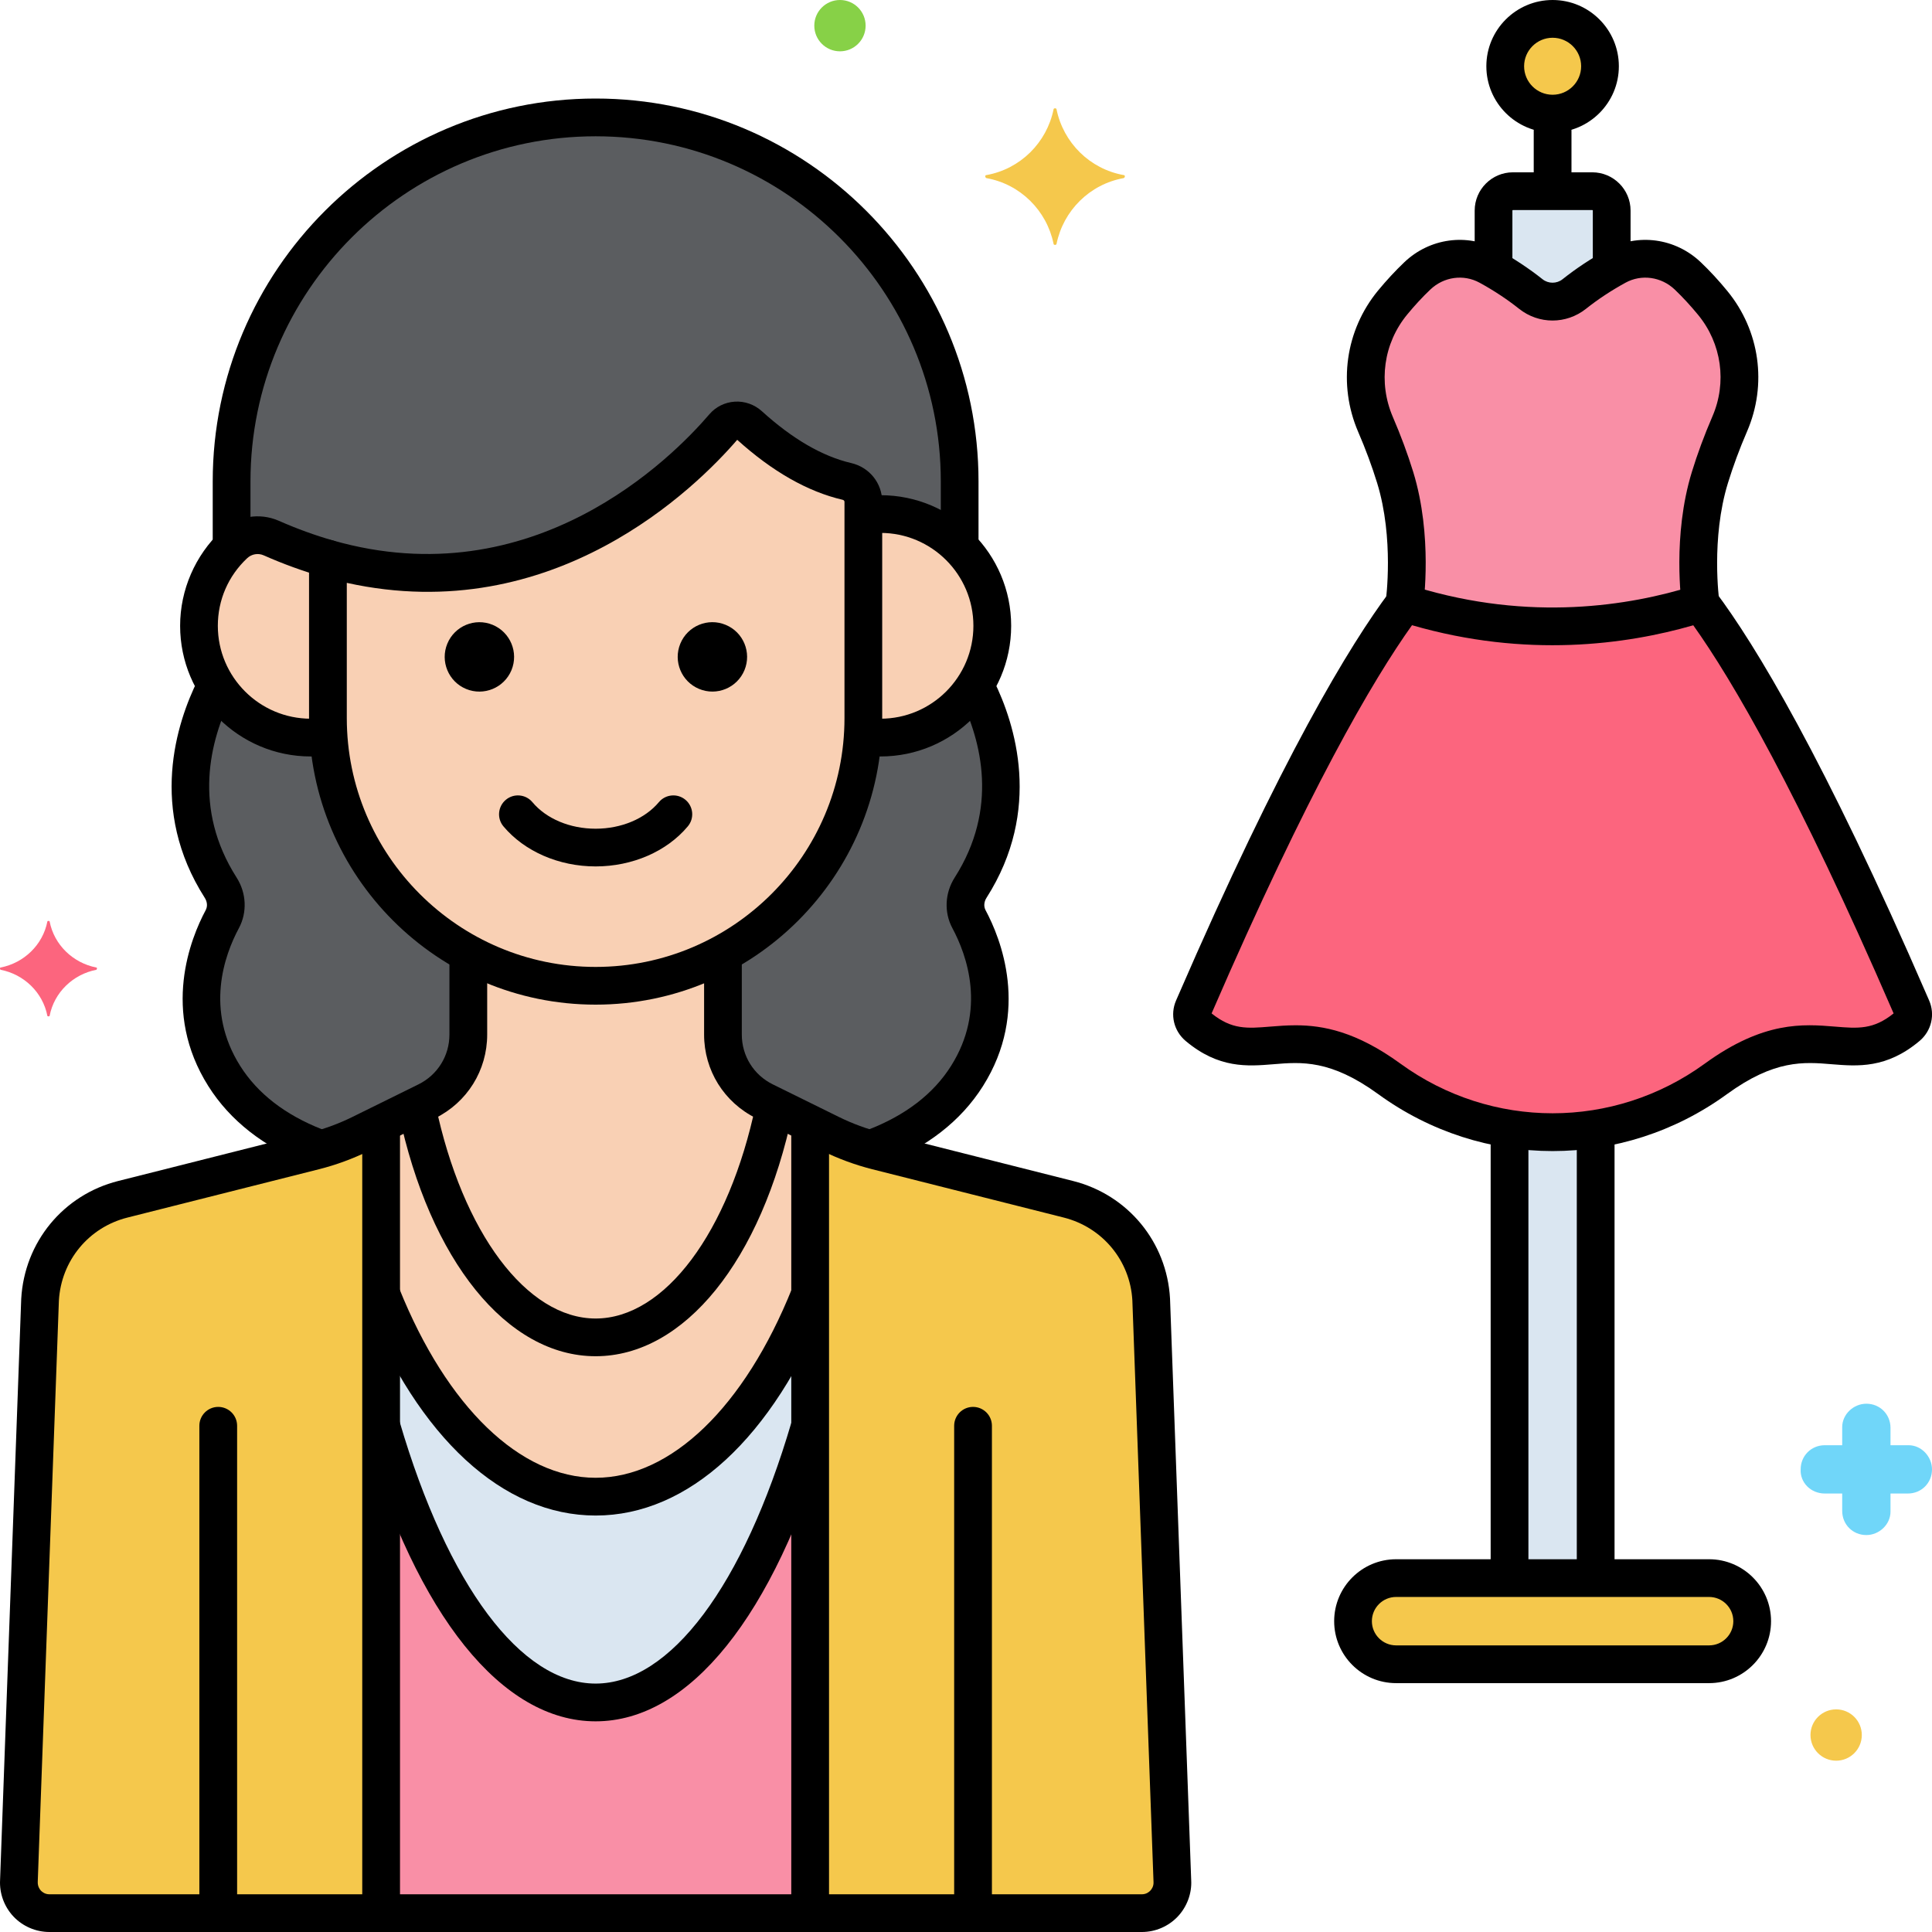
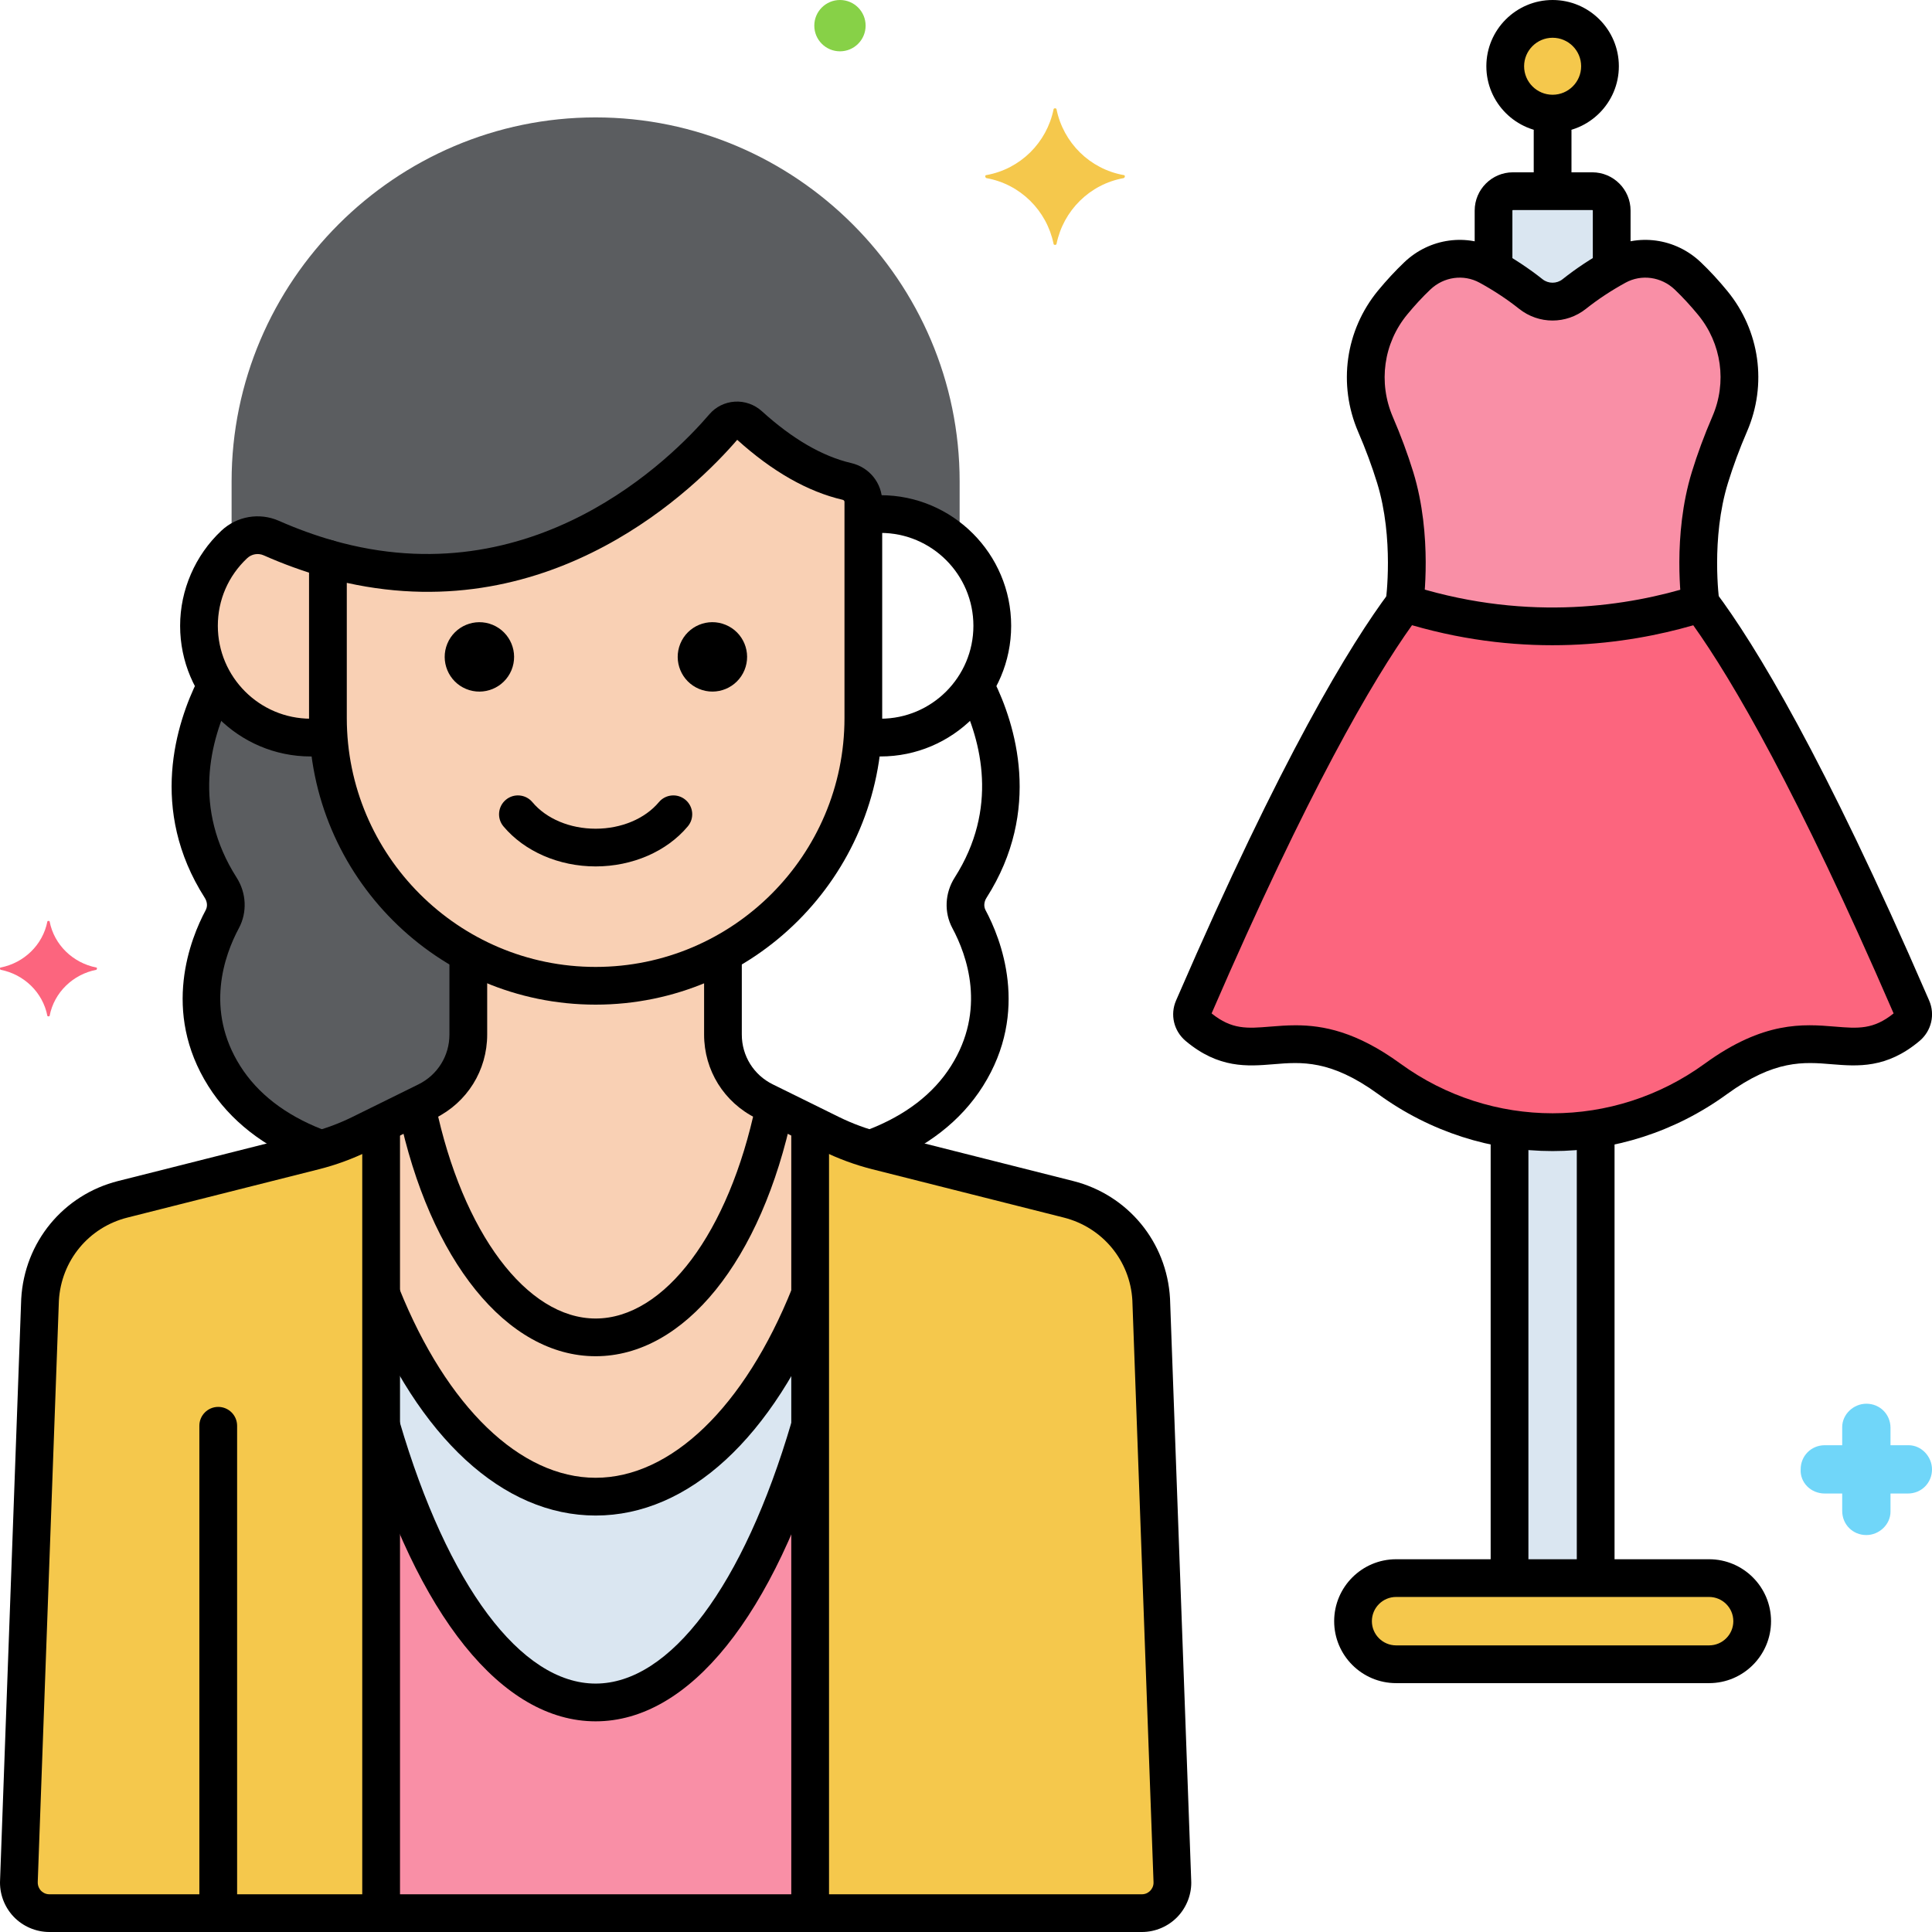
<svg xmlns="http://www.w3.org/2000/svg" width="48" height="48" viewBox="0 0 48 48" fill="none">
  <g clip-path="url(#clip0_9764_7884)">
-     <path d="M24.114 22.053C25.385 20.061 24.785 18.121 24.225 17.026C23.733 17.805 22.866 18.325 21.876 18.325C21.725 18.325 21.578 18.31 21.433 18.286C21.276 20.613 19.911 22.623 17.962 23.685V25.703C17.962 26.348 18.301 26.939 18.843 27.274C19.061 27.408 18.785 27.25 20.638 28.172C20.887 28.295 21.216 28.425 21.47 28.505C21.52 28.52 21.571 28.534 21.622 28.548C22.601 28.19 23.464 27.621 24.024 26.736C25.049 25.112 24.451 23.539 24.073 22.834C23.941 22.587 23.964 22.29 24.114 22.053Z" fill="#5B5D60" />
    <path d="M8.164 18.286C8.019 18.31 7.872 18.325 7.72 18.325C6.73 18.325 5.864 17.805 5.372 17.026C4.812 18.121 4.212 20.061 5.482 22.053C5.633 22.29 5.656 22.587 5.523 22.834C5.146 23.538 4.547 25.112 5.573 26.735C6.132 27.621 6.996 28.19 7.975 28.548C8.026 28.534 8.077 28.52 8.127 28.504C8.381 28.425 8.71 28.295 8.959 28.172C10.932 27.19 10.552 27.397 10.753 27.273C11.296 26.939 11.635 26.348 11.635 25.702V23.685C9.686 22.623 8.32 20.613 8.164 18.286Z" fill="#5B5D60" />
-     <path d="M21.876 12.771C21.731 12.771 21.589 12.784 21.449 12.805V17.84C21.449 17.99 21.443 18.139 21.433 18.286C21.578 18.31 21.725 18.325 21.876 18.325C23.41 18.325 24.653 17.082 24.653 15.548C24.653 14.015 23.41 12.771 21.876 12.771Z" fill="#F9D0B4" />
    <path d="M21.04 11.96C20.367 11.804 19.55 11.414 18.613 10.563C18.428 10.395 18.142 10.409 17.98 10.599C16.967 11.781 13.375 15.368 8.147 13.879V17.84C8.147 21.498 11.14 24.491 14.798 24.491C18.456 24.491 21.45 21.498 21.45 17.84V12.467C21.45 12.223 21.279 12.015 21.04 11.96Z" fill="#F9D0B4" />
    <path d="M8.147 17.84V13.879C7.691 13.749 7.222 13.581 6.741 13.368C6.431 13.232 6.068 13.295 5.821 13.527C5.282 14.032 4.944 14.75 4.944 15.548C4.944 17.082 6.187 18.325 7.721 18.325C7.872 18.325 8.02 18.31 8.164 18.286C8.154 18.139 8.147 17.99 8.147 17.84Z" fill="#F9D0B4" />
    <path d="M14.798 2.917C9.824 2.917 5.754 6.987 5.754 11.961V13.596C5.777 13.573 5.797 13.549 5.821 13.527C6.068 13.295 6.43 13.232 6.74 13.369C7.221 13.581 7.691 13.749 8.147 13.88C13.375 15.369 16.966 11.781 17.979 10.599C18.142 10.409 18.428 10.395 18.613 10.564C19.55 11.415 20.367 11.805 21.04 11.96C21.278 12.016 21.449 12.223 21.449 12.467V12.805C21.589 12.784 21.731 12.772 21.876 12.772C22.644 12.772 23.34 13.084 23.842 13.588V11.961C23.843 6.987 19.773 2.917 14.798 2.917Z" fill="#5B5D60" />
    <path d="M28.601 32.288C28.535 31.097 27.701 30.087 26.544 29.795L25.222 29.462C25.098 29.43 21.951 28.636 21.788 28.595C21.391 28.495 21.005 28.353 20.638 28.172L18.993 27.361C18.362 27.05 17.962 26.407 17.962 25.703V23.686C17.02 24.199 15.941 24.491 14.798 24.491C13.655 24.491 12.577 24.199 11.635 23.686V25.703C11.635 26.407 11.235 27.05 10.604 27.361L8.959 28.172C8.592 28.353 8.206 28.495 7.808 28.595C7.785 28.601 4.397 29.456 4.375 29.462L3.053 29.795C1.895 30.087 1.062 31.097 0.996 32.288L0.47 46.731C0.446 47.166 0.792 47.531 1.227 47.531H28.37C28.805 47.531 29.151 47.166 29.127 46.731L28.601 32.288Z" fill="#F98FA6" />
    <path d="M8.959 28.172C8.591 28.353 8.206 28.495 7.808 28.595C7.785 28.601 4.396 29.456 4.375 29.462L3.053 29.795C1.895 30.087 1.062 31.097 0.995 32.288L0.47 46.731C0.446 47.166 0.792 47.531 1.227 47.531H9.469V27.92L8.959 28.172Z" fill="#F5C84C" />
    <path d="M28.601 32.288C28.535 31.097 27.701 30.087 26.544 29.795L25.222 29.462C25.098 29.43 21.951 28.636 21.788 28.595C21.391 28.495 21.005 28.353 20.638 28.172L20.128 27.92V47.531H28.37C28.805 47.531 29.151 47.165 29.127 46.731L28.601 32.288Z" fill="#F5C84C" />
    <path d="M18.993 27.361C18.362 27.049 17.962 26.407 17.962 25.702V23.685C17.02 24.199 15.941 24.491 14.798 24.491C13.655 24.491 12.577 24.199 11.635 23.685V25.702C11.635 26.407 11.235 27.049 10.604 27.361L9.469 27.92V32.148C10.684 35.198 12.623 37.184 14.798 37.184C16.973 37.184 18.913 35.198 20.128 32.148V27.92L18.993 27.361Z" fill="#F9D0B4" />
    <path d="M14.798 37.184C12.623 37.184 10.684 35.199 9.469 32.149V35.418C10.684 39.585 12.623 42.297 14.798 42.297C16.973 42.297 18.913 39.585 20.128 35.418V32.148C18.913 35.199 16.974 37.184 14.798 37.184Z" fill="#DAE6F1" />
    <path d="M42.554 7.528C42.369 7.302 42.162 7.074 41.933 6.856C41.456 6.4 40.739 6.296 40.16 6.613C39.844 6.785 39.478 7.014 39.109 7.306C38.795 7.555 38.349 7.555 38.035 7.306C37.666 7.014 37.3 6.785 36.984 6.613C36.405 6.296 35.689 6.4 35.211 6.856C34.986 7.07 34.782 7.295 34.599 7.517C33.901 8.365 33.74 9.537 34.175 10.545C34.341 10.931 34.514 11.379 34.663 11.863C35.126 13.369 34.895 14.991 34.895 14.991C35.081 15.019 38.233 16.246 42.197 15.007L42.25 14.991C42.25 14.991 42.018 13.369 42.482 11.863C42.632 11.374 42.807 10.921 42.975 10.533C43.407 9.533 43.245 8.37 42.554 7.528Z" fill="#F98FA6" />
    <path d="M47.499 25.043C46.947 23.77 44.404 17.86 42.252 14.991L42.199 15.007C38.235 16.246 35.082 15.019 34.896 14.991C32.744 17.86 30.201 23.77 29.649 25.043C29.58 25.204 29.625 25.391 29.759 25.503C31.239 26.748 32.089 25.039 34.519 26.806C36.943 28.569 40.205 28.569 42.629 26.806C45.059 25.039 45.909 26.748 47.389 25.503C47.523 25.391 47.569 25.204 47.499 25.043Z" fill="#FC657E" />
    <path d="M39.559 4.749H37.589C37.323 4.749 37.106 4.965 37.106 5.232V6.682C37.393 6.846 37.712 7.051 38.035 7.307C38.349 7.555 38.795 7.555 39.109 7.307C39.434 7.05 39.754 6.844 40.042 6.681V5.232C40.042 4.965 39.826 4.749 39.559 4.749Z" fill="#DAE6F1" />
    <path d="M38.678 2.817C39.326 2.771 39.815 2.208 39.769 1.559C39.723 0.91 39.159 0.422 38.511 0.468C37.862 0.514 37.373 1.077 37.419 1.726C37.465 2.375 38.029 2.863 38.678 2.817Z" fill="#F5C84C" />
    <path d="M42.462 39.208H34.686C34.095 39.208 33.616 39.687 33.616 40.278C33.616 40.869 34.095 41.348 34.686 41.348H42.462C43.053 41.348 43.532 40.869 43.532 40.278C43.532 39.687 43.053 39.208 42.462 39.208Z" fill="#F5C84C" />
    <path d="M37.504 28.044V39.208H39.644V28.044C38.935 28.155 38.213 28.155 37.504 28.044Z" fill="#DAE6F1" />
    <path d="M24.51 22.305C25.903 20.121 25.221 17.987 24.69 16.909C24.576 16.677 24.295 16.581 24.063 16.695C23.831 16.809 23.735 17.09 23.849 17.323C24.391 18.424 24.808 20.094 23.72 21.801C23.474 22.186 23.452 22.666 23.66 23.056C24.026 23.738 24.508 25.091 23.627 26.485C23.19 27.178 22.494 27.712 21.558 28.072C21.317 28.165 21.196 28.436 21.289 28.678C21.361 28.864 21.538 28.978 21.727 28.978C21.783 28.978 21.84 28.968 21.895 28.947C23.023 28.512 23.872 27.853 24.42 26.986C25.597 25.123 24.858 23.307 24.486 22.613C24.437 22.52 24.446 22.406 24.51 22.305Z" fill="black" />
    <path d="M8.002 28.058C7.085 27.698 6.401 27.169 5.969 26.485C5.089 25.091 5.571 23.738 5.937 23.056C6.145 22.666 6.123 22.185 5.878 21.802C4.784 20.086 5.209 18.407 5.758 17.302C5.873 17.07 5.779 16.789 5.547 16.673C5.315 16.558 5.034 16.653 4.919 16.884C4.381 17.967 3.687 20.11 5.087 22.306C5.151 22.406 5.16 22.52 5.11 22.613C4.738 23.307 4 25.123 5.177 26.986C5.717 27.842 6.553 28.496 7.66 28.93C7.716 28.952 7.774 28.963 7.831 28.963C8.018 28.963 8.195 28.85 8.267 28.665C8.362 28.424 8.243 28.152 8.002 28.058Z" fill="black" />
    <path d="M21.876 12.303C21.78 12.303 21.681 12.307 21.582 12.316C21.325 12.341 21.135 12.569 21.159 12.827C21.183 13.085 21.411 13.274 21.67 13.25C21.738 13.244 21.807 13.24 21.876 13.24C23.149 13.24 24.184 14.275 24.184 15.548C24.184 16.821 23.149 17.856 21.876 17.856C21.81 17.856 21.741 17.853 21.666 17.845C21.409 17.818 21.178 18.006 21.152 18.264C21.126 18.521 21.314 18.752 21.571 18.778C21.678 18.788 21.778 18.794 21.876 18.794C23.666 18.794 25.122 17.338 25.122 15.548C25.122 13.758 23.666 12.303 21.876 12.303Z" fill="black" />
    <path d="M21.146 11.504C20.433 11.338 19.687 10.905 18.928 10.216C18.746 10.051 18.501 9.963 18.255 9.979C18.009 9.995 17.784 10.106 17.623 10.294C16.687 11.387 13.245 14.844 8.276 13.429C8.134 13.388 7.982 13.417 7.865 13.505C7.747 13.594 7.678 13.732 7.678 13.88V17.84C7.678 21.766 10.872 24.96 14.798 24.96C18.724 24.96 21.918 21.767 21.918 17.84V12.467C21.918 12.005 21.601 11.609 21.146 11.504ZM20.981 17.84C20.981 21.249 18.207 24.023 14.798 24.023C11.389 24.023 8.616 21.249 8.616 17.84V14.481C13.765 15.617 17.299 12.106 18.316 10.927C19.188 11.715 20.069 12.216 20.935 12.417C20.957 12.422 20.981 12.44 20.981 12.467V17.84Z" fill="black" />
    <path d="M8.276 13.429C7.829 13.301 7.376 13.137 6.93 12.94C6.447 12.727 5.886 12.823 5.5 13.185C4.849 13.796 4.475 14.657 4.475 15.548C4.475 17.338 5.931 18.794 7.72 18.794C7.81 18.794 7.9 18.789 7.987 18.781C8.245 18.758 8.435 18.529 8.411 18.272C8.388 18.014 8.159 17.823 7.902 17.848C7.842 17.853 7.782 17.856 7.72 17.856C6.448 17.856 5.412 16.821 5.412 15.548C5.412 14.906 5.671 14.309 6.141 13.868C6.252 13.764 6.413 13.736 6.551 13.797C7.036 14.012 7.53 14.191 8.019 14.33C8.268 14.401 8.527 14.257 8.598 14.008C8.669 13.759 8.525 13.5 8.276 13.429Z" fill="black" />
-     <path d="M14.798 2.448C9.553 2.448 5.285 6.716 5.285 11.961V13.544C5.285 13.803 5.495 14.013 5.754 14.013C6.013 14.013 6.223 13.803 6.223 13.544V11.961C6.223 7.233 10.07 3.386 14.798 3.386C19.527 3.386 23.374 7.233 23.374 11.961V13.485C23.374 13.743 23.584 13.953 23.843 13.953C24.102 13.953 24.311 13.743 24.311 13.485V11.961C24.311 6.716 20.044 2.448 14.798 2.448Z" fill="black" />
    <path d="M19.332 27.081C19.079 27.027 18.831 27.19 18.777 27.444C18.11 30.622 16.511 32.758 14.798 32.758C13.088 32.758 11.489 30.625 10.821 27.45C10.768 27.197 10.52 27.034 10.266 27.088C10.012 27.141 9.85 27.39 9.904 27.643C10.677 31.32 12.598 33.695 14.798 33.695C17 33.695 18.922 31.317 19.695 27.636C19.748 27.383 19.586 27.134 19.332 27.081Z" fill="black" />
    <path d="M17.03 19.871C16.832 19.705 16.536 19.731 16.37 19.929C16.024 20.342 15.436 20.589 14.798 20.589C14.161 20.589 13.573 20.343 13.227 19.929C13.061 19.731 12.765 19.705 12.567 19.871C12.368 20.038 12.342 20.333 12.508 20.531C13.031 21.154 13.887 21.526 14.798 21.526C15.71 21.526 16.566 21.155 17.088 20.531C17.255 20.333 17.229 20.038 17.03 19.871Z" fill="black" />
    <path d="M18.496 16.65C18.678 16.21 18.469 15.706 18.029 15.524C17.59 15.341 17.085 15.55 16.903 15.99C16.721 16.43 16.93 16.934 17.369 17.116C17.809 17.299 18.313 17.09 18.496 16.65Z" fill="black" />
    <path d="M12.707 16.651C12.889 16.211 12.68 15.707 12.24 15.524C11.801 15.342 11.296 15.551 11.114 15.991C10.932 16.43 11.141 16.935 11.58 17.117C12.02 17.299 12.524 17.09 12.707 16.651Z" fill="black" />
-     <path d="M24.175 34.954C23.916 34.954 23.706 35.164 23.706 35.423V47.402C23.706 47.661 23.916 47.871 24.175 47.871C24.434 47.871 24.644 47.661 24.644 47.402V35.423C24.644 35.164 24.434 34.954 24.175 34.954Z" fill="black" />
    <path d="M5.422 34.954C5.163 34.954 4.953 35.164 4.953 35.423V47.391C4.953 47.65 5.163 47.859 5.422 47.859C5.681 47.859 5.891 47.65 5.891 47.391V35.423C5.891 35.164 5.681 34.954 5.422 34.954Z" fill="black" />
    <path d="M42.916 7.231C42.704 6.972 42.482 6.731 42.257 6.517C41.625 5.914 40.692 5.787 39.935 6.201C39.538 6.418 39.162 6.666 38.819 6.939C38.676 7.052 38.469 7.052 38.326 6.939C37.983 6.667 37.607 6.419 37.21 6.201C36.452 5.787 35.519 5.914 34.888 6.517C34.666 6.728 34.448 6.964 34.237 7.219C33.425 8.206 33.236 9.551 33.744 10.731C33.929 11.159 34.087 11.586 34.215 12.001C34.64 13.383 34.432 14.909 34.43 14.924C34.394 15.18 34.572 15.418 34.828 15.454C34.851 15.458 34.873 15.459 34.895 15.459C35.124 15.459 35.325 15.29 35.358 15.057C35.368 14.986 35.599 13.313 35.111 11.725C34.973 11.278 34.803 10.819 34.605 10.36C34.237 9.504 34.373 8.529 34.961 7.815C35.147 7.589 35.34 7.38 35.535 7.195C35.87 6.875 36.362 6.806 36.76 7.024C37.111 7.216 37.442 7.434 37.744 7.674C38.232 8.06 38.913 8.06 39.401 7.674C39.703 7.434 40.034 7.216 40.385 7.024C40.782 6.806 41.274 6.875 41.61 7.195C41.807 7.384 42.003 7.596 42.191 7.825C42.774 8.536 42.91 9.502 42.544 10.347C42.344 10.81 42.172 11.274 42.034 11.725C41.545 13.313 41.776 14.986 41.786 15.057C41.822 15.313 42.06 15.491 42.316 15.454C42.572 15.418 42.75 15.181 42.714 14.925C42.712 14.909 42.504 13.383 42.93 12.001C43.059 11.582 43.218 11.151 43.405 10.719C43.91 9.551 43.723 8.214 42.916 7.231Z" fill="black" />
    <path d="M47.929 24.857L47.895 24.779C45.313 18.819 43.605 16.014 42.627 14.709C42.508 14.551 42.301 14.484 42.112 14.543L42.059 14.56C40.489 15.05 38.019 15.453 35.169 14.581C35.066 14.55 35.019 14.535 34.968 14.527C34.797 14.501 34.625 14.571 34.521 14.709C33.544 16.013 31.836 18.818 29.254 24.777L29.219 24.857C29.066 25.209 29.162 25.613 29.457 25.862C30.278 26.552 30.998 26.493 31.633 26.441C32.334 26.382 33.059 26.323 34.244 27.185C35.539 28.127 37.056 28.598 38.574 28.598C40.092 28.598 41.609 28.127 42.904 27.185C44.089 26.323 44.814 26.382 45.515 26.441C46.15 26.492 46.87 26.552 47.691 25.862C47.986 25.613 48.082 25.209 47.929 24.857ZM45.592 25.506C44.803 25.441 43.819 25.361 42.353 26.427C40.093 28.07 37.055 28.07 34.795 26.427C33.696 25.627 32.868 25.473 32.19 25.473C31.963 25.473 31.754 25.49 31.556 25.506C30.987 25.553 30.606 25.584 30.102 25.178L30.114 25.15C32.497 19.65 34.107 16.898 35.081 15.533C37.924 16.356 40.403 16.015 42.069 15.535C43.043 16.902 44.653 19.655 47.035 25.152L47.046 25.178C46.542 25.584 46.161 25.553 45.592 25.506Z" fill="black" />
    <path d="M39.559 4.281H37.589C37.065 4.281 36.638 4.707 36.638 5.232V6.609C36.638 6.868 36.847 7.078 37.106 7.078C37.365 7.078 37.575 6.868 37.575 6.609V5.232C37.575 5.224 37.582 5.218 37.589 5.218H39.559C39.567 5.218 39.573 5.224 39.573 5.232V6.621C39.573 6.88 39.783 7.09 40.042 7.09C40.301 7.09 40.511 6.88 40.511 6.621V5.232C40.511 4.707 40.084 4.281 39.559 4.281Z" fill="black" />
    <path d="M38.574 0C37.667 0 36.928 0.738 36.928 1.646C36.928 2.553 37.667 3.292 38.574 3.292C39.482 3.292 40.22 2.553 40.22 1.646C40.22 0.738 39.482 0 38.574 0ZM38.574 2.354C38.184 2.354 37.866 2.037 37.866 1.646C37.866 1.256 38.184 0.938 38.574 0.938C38.965 0.938 39.283 1.255 39.283 1.646C39.283 2.036 38.965 2.354 38.574 2.354Z" fill="black" />
    <path d="M38.574 2.782C38.315 2.782 38.105 2.992 38.105 3.251V4.535C38.105 4.794 38.315 5.004 38.574 5.004C38.833 5.004 39.043 4.794 39.043 4.535V3.251C39.043 2.992 38.833 2.782 38.574 2.782Z" fill="black" />
    <path d="M42.462 38.739H34.686C33.837 38.739 33.147 39.429 33.147 40.278C33.147 41.127 33.837 41.817 34.686 41.817H42.462C43.311 41.817 44.001 41.127 44.001 40.278C44.001 39.429 43.311 38.739 42.462 38.739ZM42.462 40.879H34.686C34.354 40.879 34.084 40.609 34.084 40.278C34.084 39.946 34.354 39.676 34.686 39.676H42.462C42.794 39.676 43.064 39.946 43.064 40.278C43.064 40.609 42.794 40.879 42.462 40.879Z" fill="black" />
    <path d="M39.644 27.75C39.385 27.75 39.175 27.96 39.175 28.219V39C39.175 39.259 39.385 39.469 39.644 39.469C39.903 39.469 40.113 39.259 40.113 39V28.219C40.113 27.96 39.903 27.75 39.644 27.75Z" fill="black" />
    <path d="M37.504 27.727C37.245 27.727 37.035 27.936 37.035 28.195V39C37.035 39.259 37.245 39.469 37.504 39.469C37.763 39.469 37.973 39.259 37.973 39V28.195C37.973 27.936 37.763 27.727 37.504 27.727Z" fill="black" />
    <path d="M2.395 24.038C1.814 23.925 1.345 23.475 1.233 22.894C1.233 22.875 1.177 22.875 1.177 22.894C1.064 23.475 0.595 23.925 0.014 24.038C-0.005 24.038 -0.005 24.075 0.014 24.094C0.595 24.206 1.064 24.656 1.177 25.238C1.177 25.256 1.233 25.256 1.233 25.238C1.345 24.656 1.814 24.206 2.395 24.094C2.414 24.075 2.414 24.038 2.395 24.038Z" fill="#FC657E" />
    <path d="M47.419 35.906H46.969V35.475C46.969 35.138 46.706 34.875 46.369 34.875C46.05 34.875 45.769 35.138 45.769 35.456V35.906H45.337C45 35.906 44.737 36.169 44.737 36.506C44.719 36.825 44.981 37.106 45.337 37.106H45.769V37.538C45.769 37.875 46.031 38.138 46.369 38.138C46.688 38.138 46.969 37.875 46.969 37.556V37.106H47.4C47.737 37.106 48 36.844 48 36.506C48 36.188 47.737 35.906 47.419 35.906Z" fill="#70D6F9" />
-     <path d="M45.619 42.469C45.267 42.469 44.981 42.754 44.981 43.106C44.981 43.458 45.267 43.744 45.619 43.744C45.971 43.744 46.256 43.458 46.256 43.106C46.256 42.754 45.971 42.469 45.619 42.469Z" fill="#F5C84C" />
    <path d="M20.869 0C20.517 0 20.231 0.285 20.231 0.637C20.231 0.99 20.517 1.275 20.869 1.275C21.221 1.275 21.506 0.99 21.506 0.637C21.506 0.285 21.221 0 20.869 0Z" fill="#87D147" />
    <path d="M27.919 4.35C27.075 4.2 26.419 3.544 26.25 2.719C26.25 2.681 26.175 2.681 26.175 2.719C26.006 3.544 25.35 4.2 24.506 4.35C24.469 4.35 24.469 4.406 24.506 4.425C25.35 4.575 26.006 5.231 26.175 6.056C26.175 6.094 26.25 6.094 26.25 6.056C26.419 5.231 27.075 4.575 27.919 4.425C27.956 4.406 27.956 4.35 27.919 4.35Z" fill="#F5C84C" />
    <path d="M29.595 46.714L29.069 32.263C28.991 30.858 28.022 29.684 26.659 29.341L21.903 28.14C21.538 28.049 21.183 27.918 20.845 27.752L19.2 26.941C18.725 26.707 18.43 26.233 18.43 25.703V23.801C18.43 23.542 18.221 23.332 17.962 23.332C17.703 23.332 17.493 23.542 17.493 23.801V25.703C17.493 26.592 17.988 27.388 18.786 27.782L20.43 28.593C20.828 28.788 21.246 28.942 21.673 29.05L26.429 30.25C27.393 30.493 28.078 31.323 28.133 32.306L28.659 46.757C28.665 46.865 28.612 46.938 28.58 46.972C28.548 47.006 28.478 47.063 28.37 47.063H1.227C1.118 47.063 1.049 47.006 1.016 46.972C0.985 46.938 0.932 46.865 0.938 46.748L1.463 32.315C1.519 31.322 2.203 30.492 3.167 30.25L4.49 29.916C4.523 29.908 7.884 29.059 7.923 29.05C8.351 28.942 8.769 28.788 9.166 28.593L10.811 27.782C11.608 27.388 12.104 26.592 12.104 25.703V23.762C12.104 23.503 11.894 23.293 11.635 23.293C11.376 23.293 11.166 23.503 11.166 23.762V25.703C11.166 26.232 10.871 26.707 10.396 26.941L8.752 27.752C8.414 27.918 8.058 28.049 7.695 28.14C7.671 28.146 4.281 29.002 4.26 29.008L2.938 29.341C1.575 29.684 0.606 30.858 0.527 32.272L0.002 46.705C-0.017 47.04 0.105 47.372 0.335 47.616C0.566 47.86 0.891 48 1.227 48H28.37C28.706 48 29.03 47.86 29.261 47.616C29.491 47.372 29.613 47.04 29.595 46.714Z" fill="black" />
    <path d="M9.469 27.504C9.21 27.504 9 27.714 9 27.973V47.385C9 47.644 9.21 47.853 9.469 47.853C9.728 47.853 9.938 47.644 9.938 47.385V27.973C9.938 27.714 9.728 27.504 9.469 27.504Z" fill="black" />
    <path d="M20.128 27.557C19.869 27.557 19.659 27.767 19.659 28.025V47.266C19.659 47.525 19.869 47.734 20.128 47.734C20.387 47.734 20.597 47.525 20.597 47.266V28.025C20.597 27.767 20.387 27.557 20.128 27.557Z" fill="black" />
    <path d="M20.288 31.749C20.048 31.653 19.775 31.769 19.679 32.01C18.496 34.956 16.672 36.715 14.798 36.715C12.926 36.715 11.102 34.957 9.919 32.012C9.823 31.772 9.55 31.655 9.31 31.751C9.069 31.848 8.953 32.121 9.049 32.361C10.4 35.724 12.495 37.653 14.799 37.653C17.103 37.653 19.198 35.723 20.549 32.359C20.645 32.119 20.528 31.846 20.288 31.749Z" fill="black" />
    <path d="M20.246 35.017C19.998 34.944 19.737 35.087 19.664 35.335C18.469 39.401 16.65 41.828 14.798 41.828C12.944 41.828 11.123 39.395 9.928 35.32C9.856 35.071 9.595 34.93 9.347 35.002C9.098 35.075 8.956 35.335 9.029 35.584C10.367 40.148 12.47 42.766 14.798 42.766C17.124 42.766 19.225 40.154 20.563 35.599C20.636 35.351 20.494 35.09 20.246 35.017Z" fill="black" />
  </g>
  <defs>
    <clipPath id="clip0_9764_7884">
      <rect width="48" height="48" fill="white" />
    </clipPath>
  </defs>
</svg>